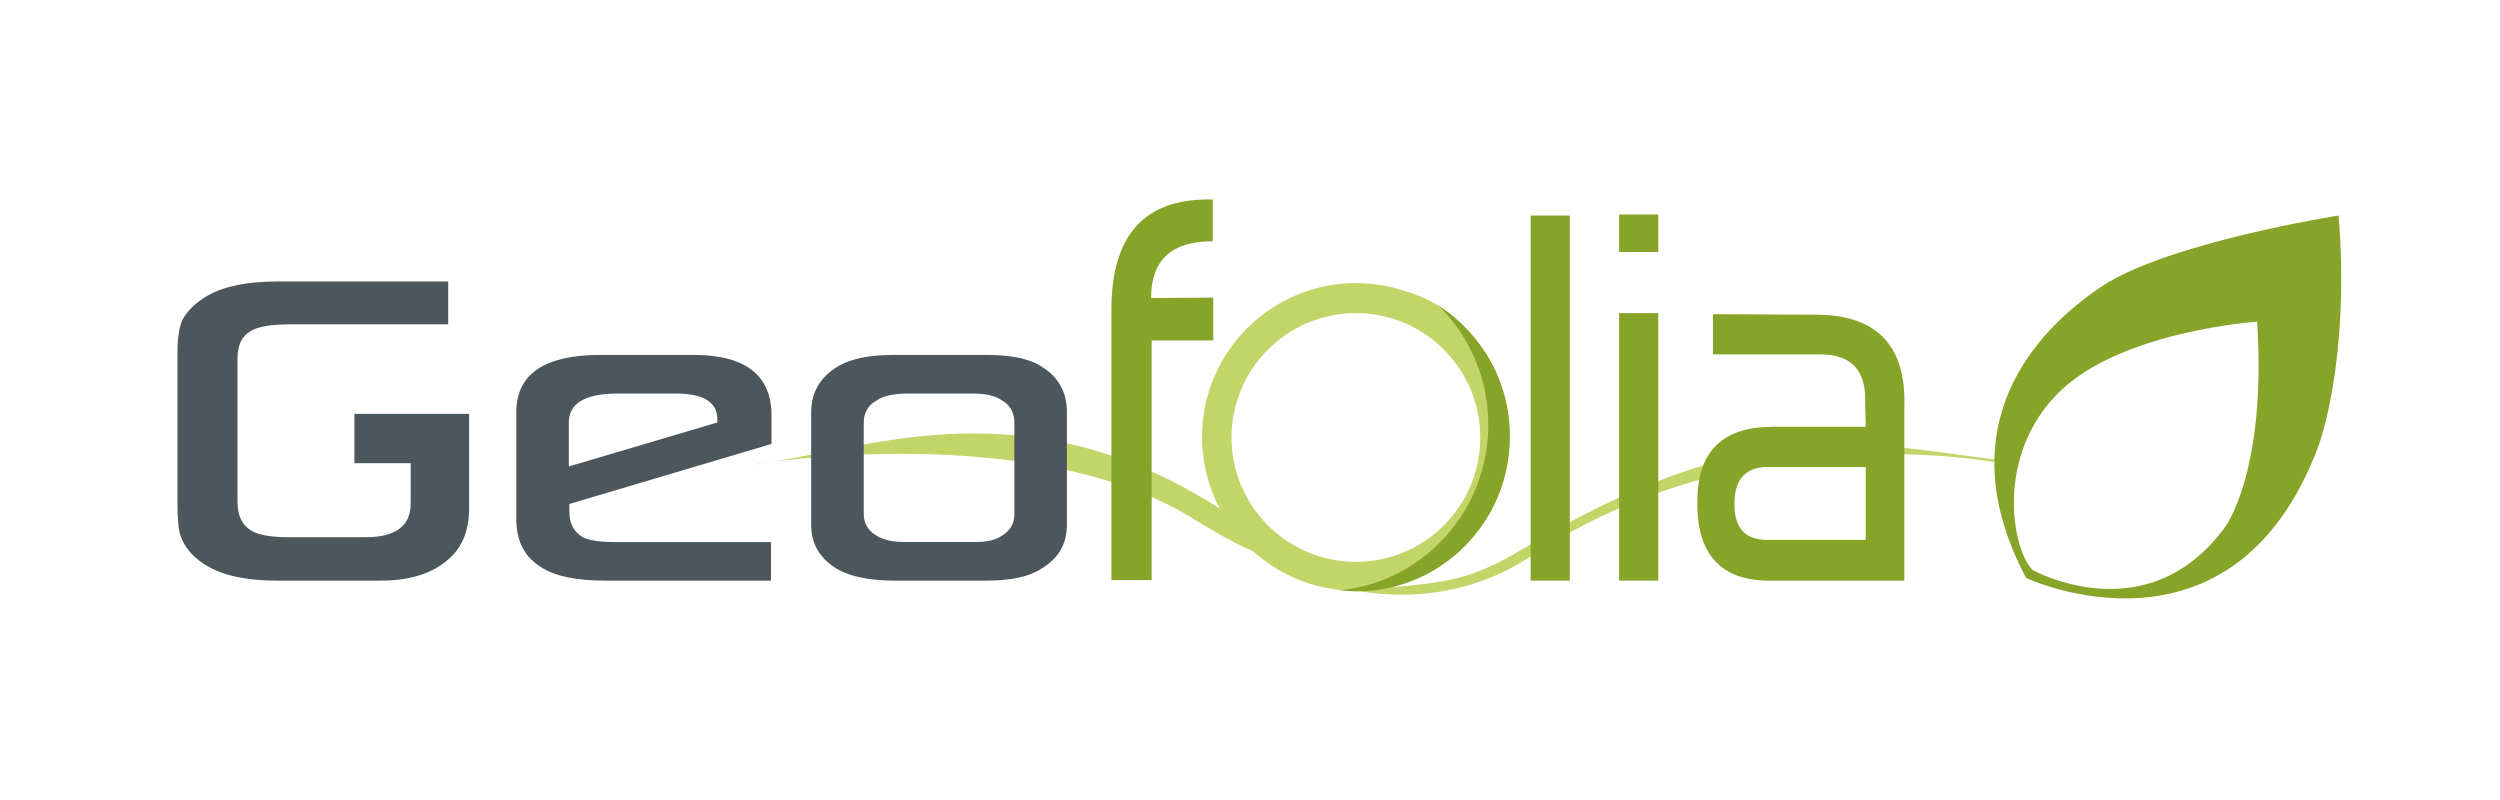
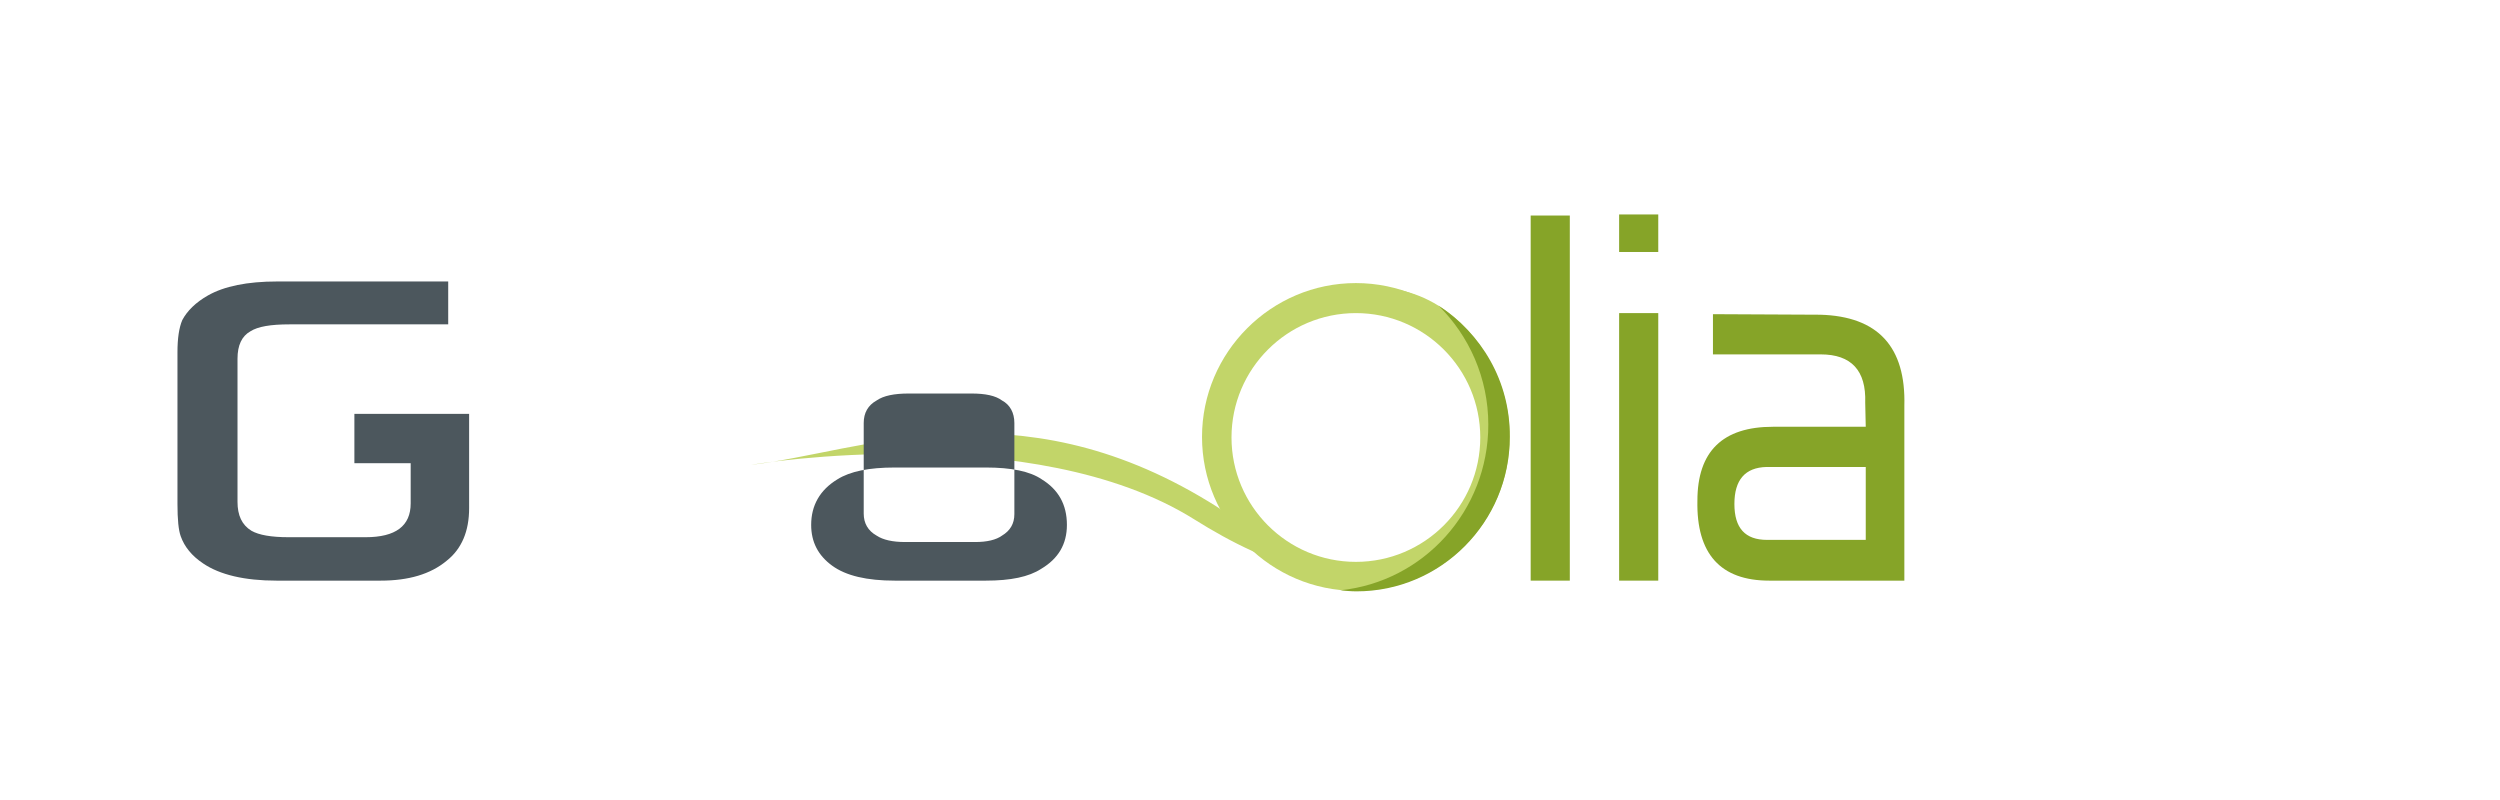
<svg xmlns="http://www.w3.org/2000/svg" version="1.1" id="Calque_1" x="0px" y="0px" viewBox="0 0 466.3 149.3" style="enable-background:new 0 0 466.3 149.3;" xml:space="preserve">
  <style type="text/css">
	.st0{fill:#C2D569;}
	.st1{fill:#86A428;}
	.st2{opacity:0.5;fill:#4C575D;}
	.st3{fill:#4C575D;}
</style>
-   <path class="st0" d="M372.5,86.3c0,0-46.7-9.4-87.2,17.6c-13.4,8.9-31.9,9.5-46.8,0.9c-13.2-7.7-16-27.1-7.8-38.9  c7.7-11.1,18.9-12.8,26.5-9.9c0,0-23.4-3.1-27.8,24.4c-1.3,8.4,3.3,17.2,11,23.4c5.3,4.2,14.4,6.3,20.9,5.6c8.9-0.9,13.6-1.5,22.7-7  c42.9-25.8,64.5-19.6,88.8-16.6L372.5,86.3z" />
  <path class="st0" d="M140.7,86.6c0,0,52-8.6,82.1,10.3c13.7,8.6,30.8,15.4,45.7,6.8c13.2-7.7,16-27.1,7.8-38.9  c-7.7-11.1-18.9-12.8-26.5-9.9c0,0,23.4-3.1,27.8,24.4c1.3,8.4-3.3,17.2-11,23.4c-5.3,4.2-15.3,3.4-21.7,1.9  c-7.7-1.9-12.6-6.9-19.4-11c-36.2-22.1-64.8-9.3-85.4-6.9L140.7,86.6z" />
-   <path class="st1" d="M226.3,63.5h-11.5v44.7h-7.5V57.8c0-13.8,6-20.6,18.1-20.6h0.8V45c-7.7,0-11.5,3.5-11.5,10.6l11.6-0.1  L226.3,63.5z" />
  <path class="st1" d="M292.8,108.3h-7.3V40.2h7.3V108.3z" />
  <path class="st1" d="M309.2,47H302V40h7.3V47z M309.2,108.3H302V58.4h7.3V108.3z" />
  <path class="st1" d="M355.1,108.3h-25.1c-9.1,0-13.6-5-13.4-14.9c0-9.2,4.7-13.8,14.1-13.8H348l-0.1-4.5c0.2-6-2.6-9-8.3-9h-20.1  v-7.5l20,0.1c10.8,0.3,16,6,15.7,17V108.3z M348,100.7V87.1h-18.5c-4,0.1-6,2.4-6,6.9c0,4.5,2,6.7,6.1,6.7H348z" />
-   <path class="st1" d="M436.2,40.2c0,0-31.9,5-44.3,13.3c-12.4,8.3-28.9,26.1-14,54.3c0,0,38.5,18.1,54.5-24.5  C432.4,83.3,438.4,67.7,436.2,40.2z M415.1,98.2c-14.6,20.1-36,8.1-36,8.1c-3.9-4-6.9-21.3,4.8-33C395.5,61.7,421,60,421,60  C422.8,87.8,415.1,98.2,415.1,98.2z" />
-   <path class="st2" d="M33.7,70.4c0,0-0.1-0.1-0.1-0.1c0,0,0.1,0,0.1,0C33.7,70.3,33.7,70.4,33.7,70.4z" />
-   <path class="st3" d="M143.9,82.8L106.2,94v1.4c0,2.2,0.8,3.8,2.5,4.8c1.2,0.6,3.1,0.9,6,0.9h29.1v7.2h-30.9c-5.3,0-9.3-0.8-11.8-2.4  c-3.2-1.9-4.8-4.9-4.8-9.1V76.9c0-7.1,5.2-10.7,15.7-10.7h17.3c9.8,0,14.6,3.8,14.6,11.3V82.8z M133.8,78.8v-0.6  c0-3.2-2.6-4.8-7.8-4.8h-10.8c-6,0-9.1,1.8-9.1,5.4V87L133.8,78.8z" />
-   <path class="st3" d="M199,97.9c0,3.6-1.6,6.3-4.8,8.2c-2.3,1.5-5.7,2.2-10.3,2.2h-17c-5.2,0-9.1-0.9-11.7-2.8  c-2.6-1.9-3.9-4.4-3.9-7.6v-21c0-3.6,1.6-6.5,4.9-8.5c2.4-1.5,5.9-2.2,10.7-2.2h17c4.7,0,8.2,0.7,10.4,2.2c3.1,1.9,4.7,4.7,4.7,8.5  V97.9z M189.2,95.9v-17c0-1.9-0.8-3.4-2.3-4.2c-1.2-0.9-3.1-1.3-5.7-1.3h-11.7c-2.7,0-4.7,0.4-6,1.3c-1.6,0.9-2.4,2.3-2.4,4.2v16.9  c0,1.8,0.8,3.2,2.4,4.1c1.2,0.8,3,1.2,5.3,1.2h13.1c2.2,0,3.9-0.4,5-1.2C188.4,99,189.2,97.7,189.2,95.9z" />
+   <path class="st3" d="M199,97.9c0,3.6-1.6,6.3-4.8,8.2c-2.3,1.5-5.7,2.2-10.3,2.2h-17c-5.2,0-9.1-0.9-11.7-2.8  c-2.6-1.9-3.9-4.4-3.9-7.6c0-3.6,1.6-6.5,4.9-8.5c2.4-1.5,5.9-2.2,10.7-2.2h17c4.7,0,8.2,0.7,10.4,2.2c3.1,1.9,4.7,4.7,4.7,8.5  V97.9z M189.2,95.9v-17c0-1.9-0.8-3.4-2.3-4.2c-1.2-0.9-3.1-1.3-5.7-1.3h-11.7c-2.7,0-4.7,0.4-6,1.3c-1.6,0.9-2.4,2.3-2.4,4.2v16.9  c0,1.8,0.8,3.2,2.4,4.1c1.2,0.8,3,1.2,5.3,1.2h13.1c2.2,0,3.9-0.4,5-1.2C188.4,99,189.2,97.7,189.2,95.9z" />
  <path class="st3" d="M66.1,77.2v9.2h10.5v7.5c0,4.2-2.8,6.3-8.4,6.3H53.8c-3.2,0-5.5-0.4-6.9-1.2c-1.8-1.1-2.6-2.9-2.6-5.4V66.9  c0-2.5,0.8-4.2,2.4-5.1c1.4-0.9,3.8-1.3,7.3-1.3h29.6v-8H51.7c-5.6,0-9.9,0.9-12.9,2.6c-2.3,1.3-3.9,2.9-4.8,4.6  c-0.6,1.4-0.9,3.4-0.9,6v28.3c0,2.9,0.2,4.9,0.6,6c0.7,2,2.1,3.7,4.2,5.1c3.1,2.1,7.7,3.2,13.7,3.2H71c5.2,0,9.3-1.2,12.3-3.7  c2.8-2.2,4.2-5.5,4.2-9.8V77.2H66.1z" />
  <path class="st0" d="M252.9,110.2c-15.8,0-28.7-12.9-28.7-28.7c0-15.8,12.9-28.7,28.7-28.7c15.8,0,28.7,12.9,28.7,28.7  C281.6,97.4,268.7,110.2,252.9,110.2z M252.9,58.4c-12.8,0-23.2,10.4-23.2,23.2s10.4,23.2,23.2,23.2s23.2-10.4,23.2-23.2  S265.7,58.4,252.9,58.4z" />
  <path class="st1" d="M268.3,57c5.7,5.6,9.3,13.5,9.3,22.2c0,16.1-12.1,29.3-27.6,30.9c1,0.1,2,0.2,3,0.2c15.8,0,28.6-12.9,28.6-28.8  C281.7,71.1,276.3,62.2,268.3,57z" />
</svg>